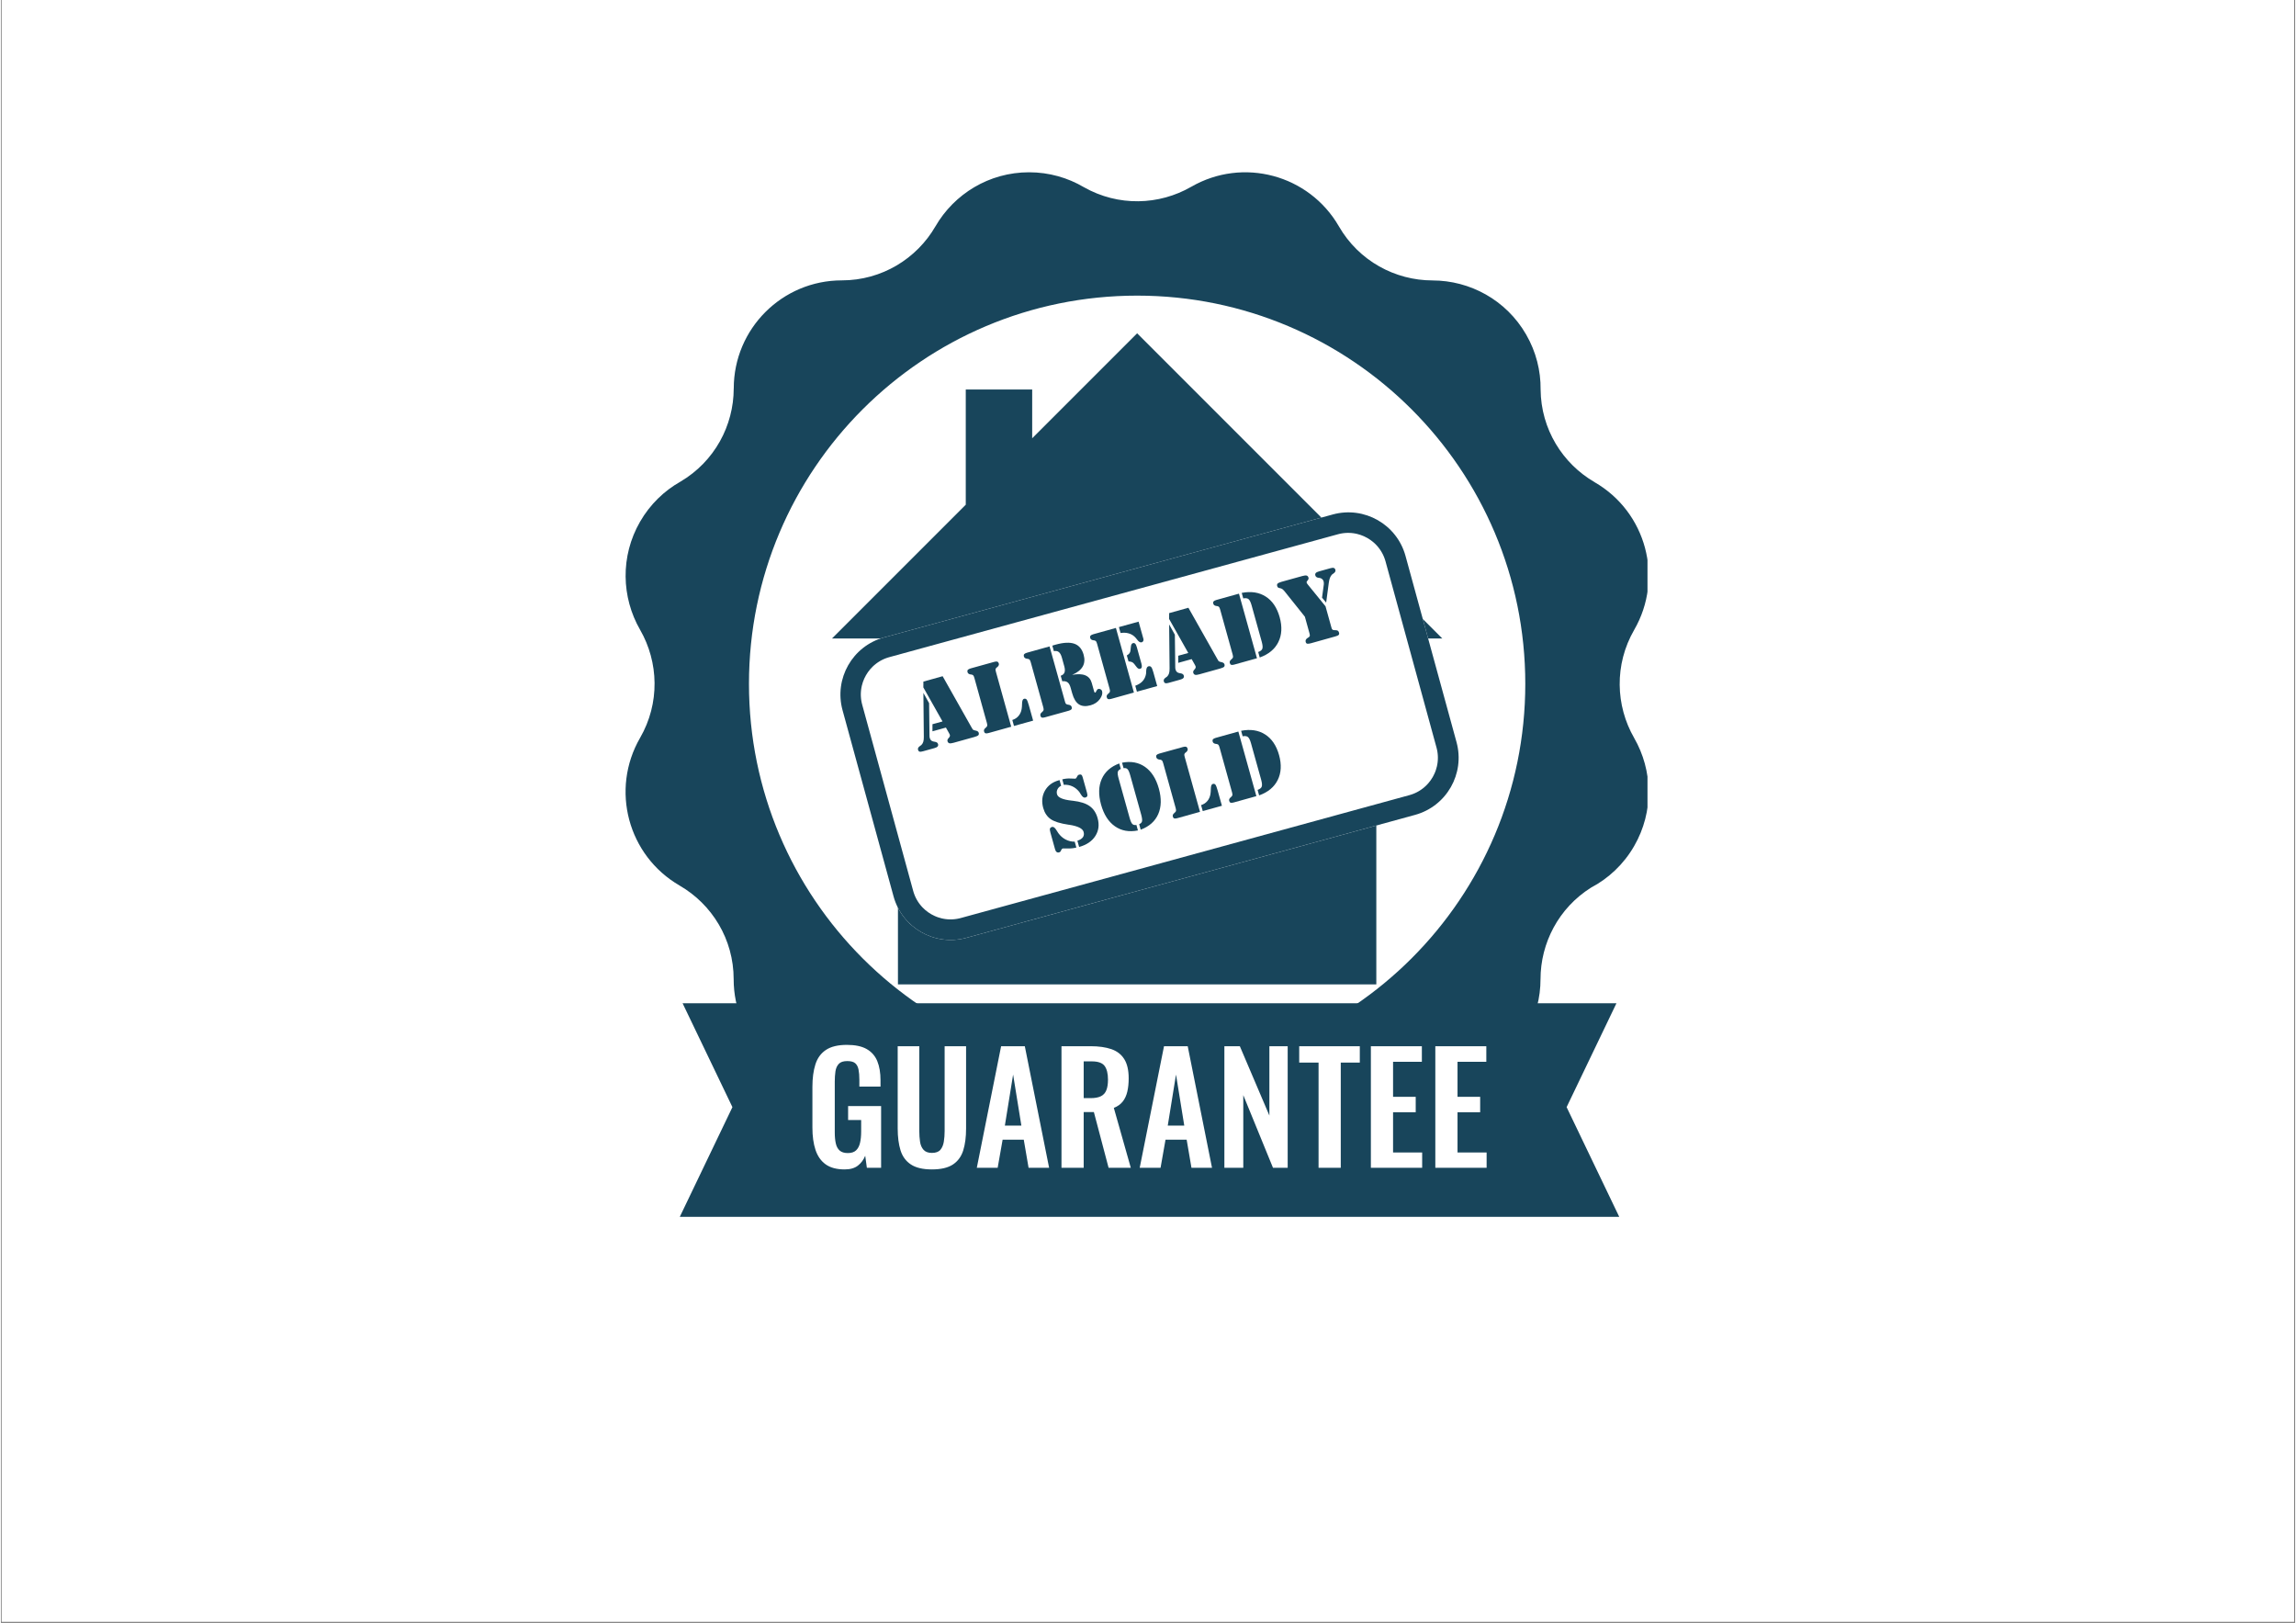
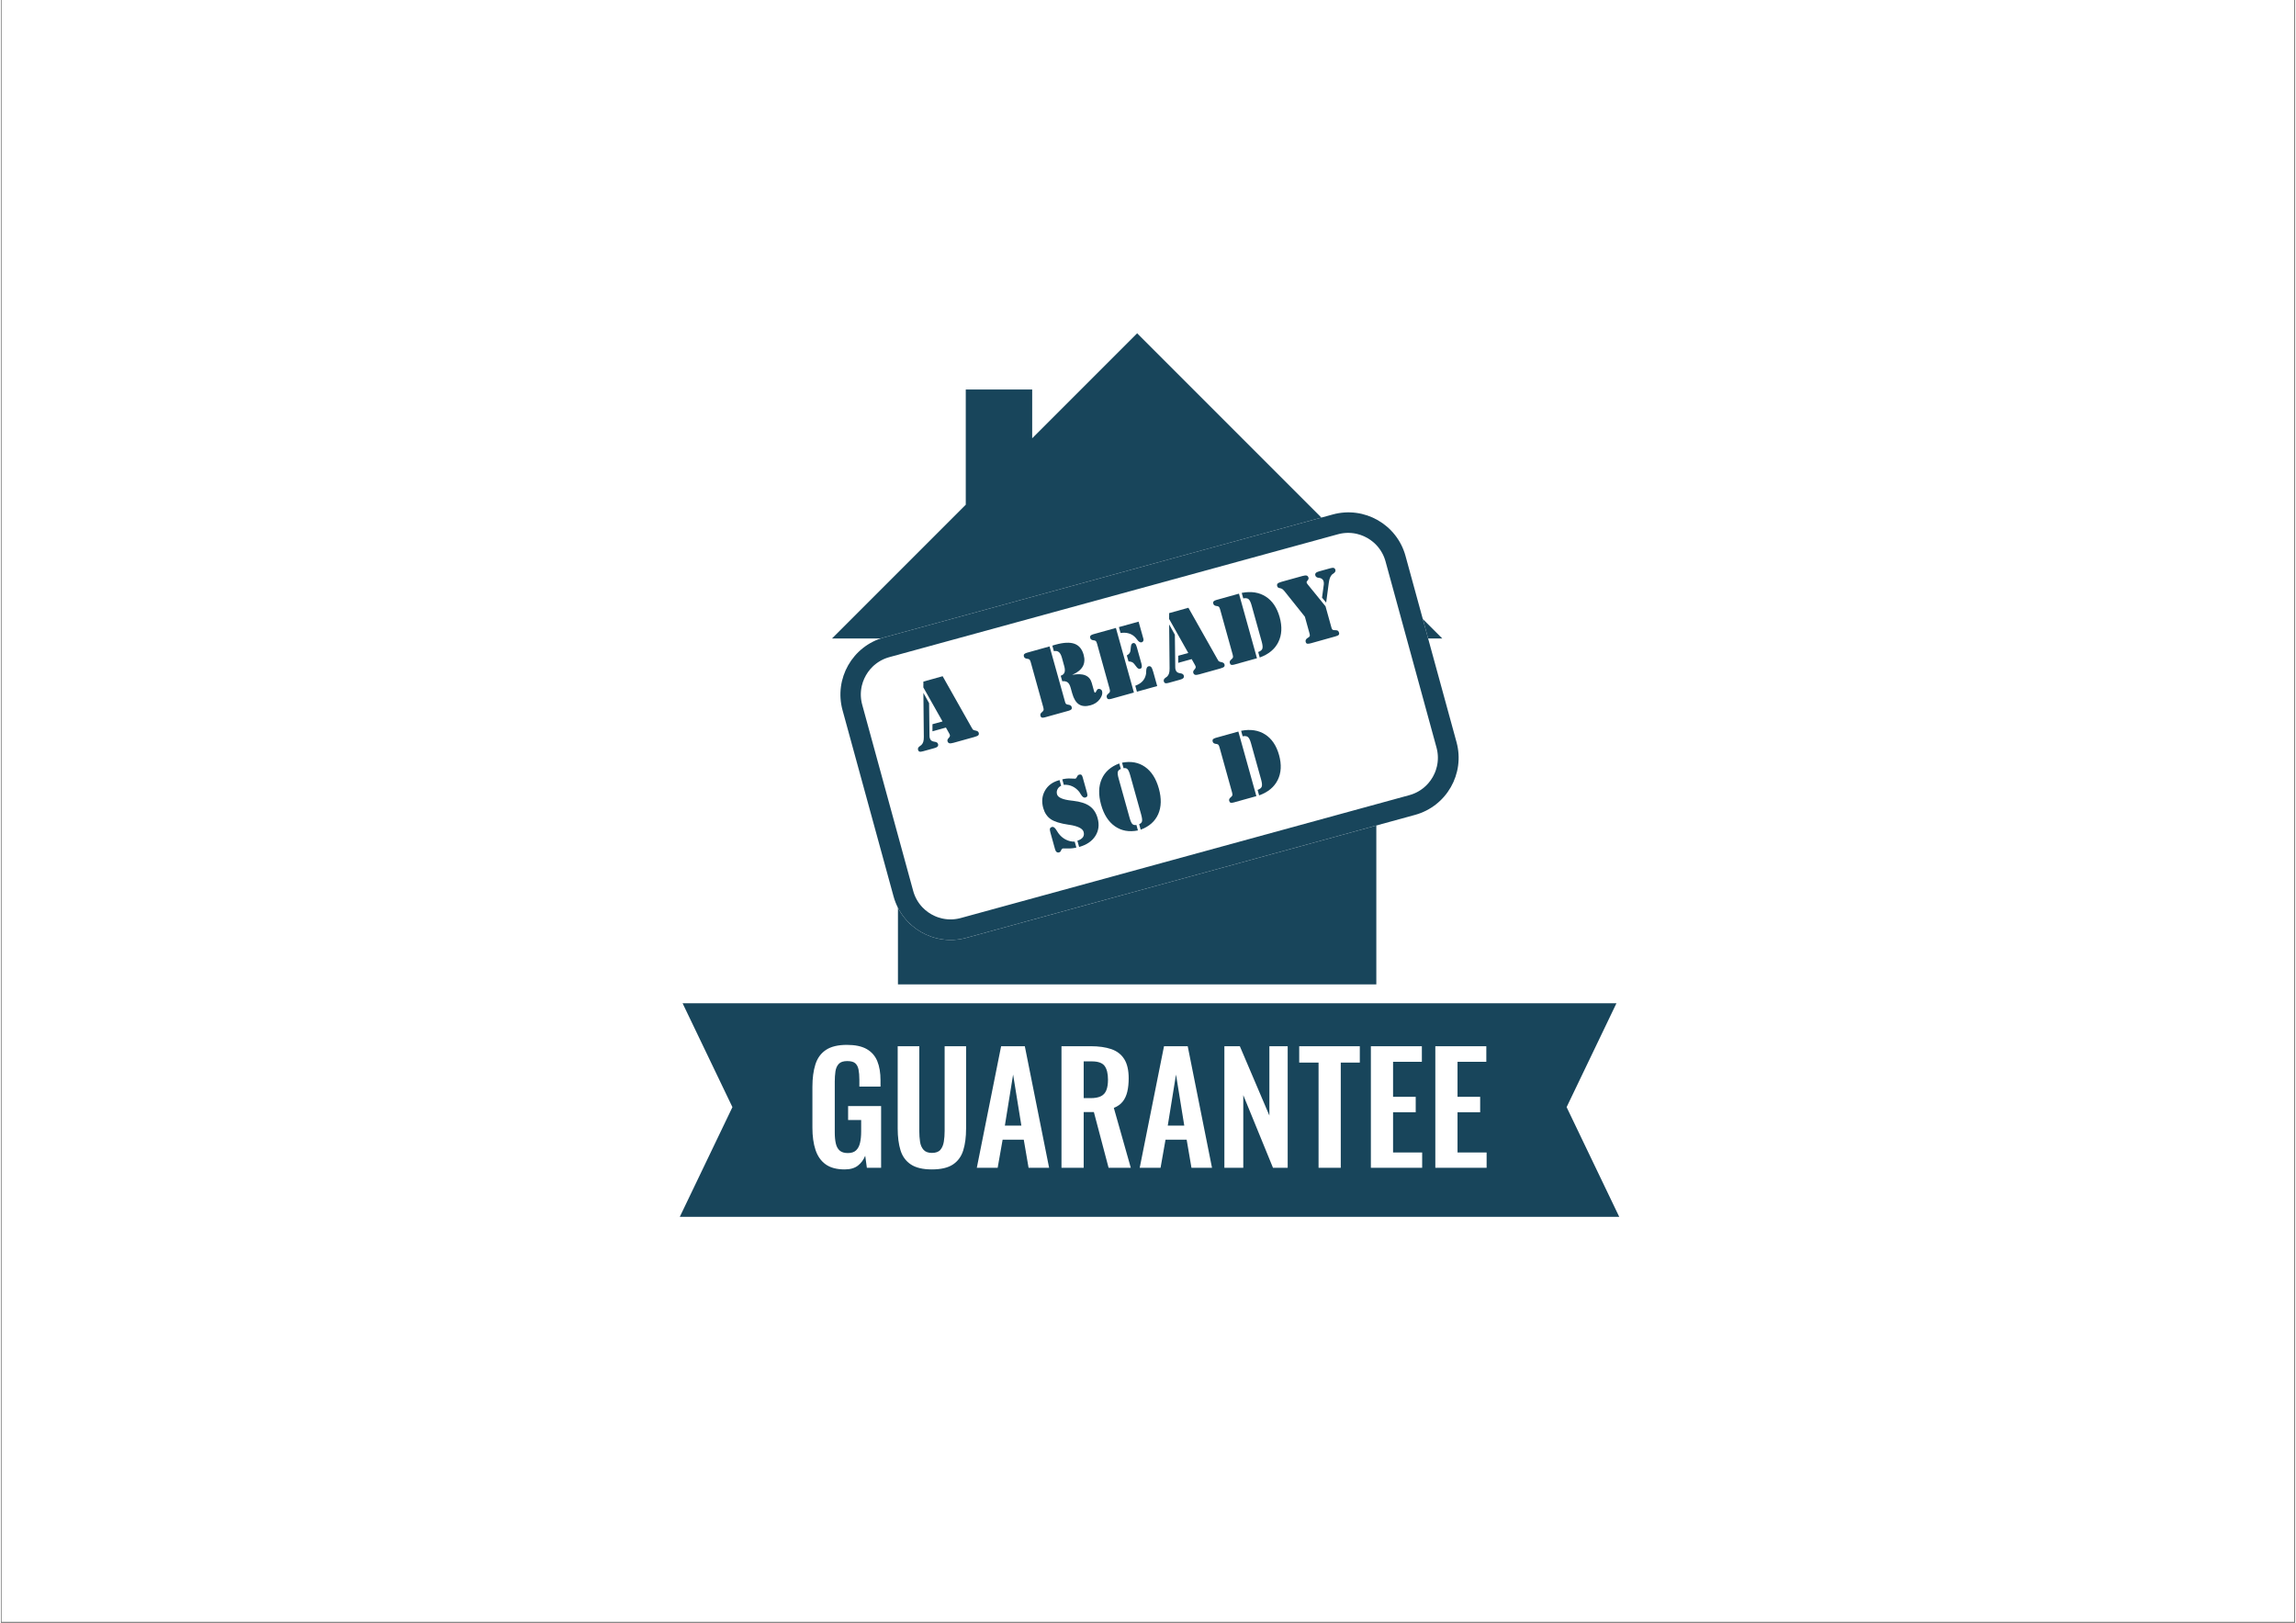
<svg xmlns="http://www.w3.org/2000/svg" width="1122" zoomAndPan="magnify" viewBox="0 0 841.92 595.5" height="793" preserveAspectRatio="xMidYMid meet" version="1.0">
  <rect x="0" y="0" width="841.92" height="595.5" fill="#808080" stroke="none" />
  <defs>
    <g />
    <clipPath id="98bdcb2fc9">
      <path d="M 0.312 0 L 841.527 0 L 841.527 595 L 0.312 595 Z M 0.312 0 " clip-rule="nonzero" />
    </clipPath>
    <clipPath id="760f9f17a5">
      <path d="M 229.246 63.191 L 604.258 63.191 L 604.258 368.793 L 229.246 368.793 Z M 229.246 63.191 " clip-rule="nonzero" />
    </clipPath>
    <clipPath id="b7fa67b6e4">
      <path d="M 304.938 122.301 L 529 122.301 L 529 361.191 L 304.938 361.191 Z M 304.938 122.301 " clip-rule="nonzero" />
    </clipPath>
    <clipPath id="137ab75434">
      <path d="M 249.047 368.129 L 593.988 368.129 L 593.988 446.492 L 249.047 446.492 Z M 249.047 368.129 " clip-rule="nonzero" />
    </clipPath>
    <clipPath id="4e85ccc8ba">
      <path d="M 308 187 L 535 187 L 535 345 L 308 345 Z M 308 187 " clip-rule="nonzero" />
    </clipPath>
    <clipPath id="cdc0208f1e">
      <path d="M 303.121 239.633 L 509.809 183.008 L 540.008 293.242 L 333.32 349.863 Z M 303.121 239.633 " clip-rule="nonzero" />
    </clipPath>
    <clipPath id="ba1db9e438">
      <path d="M 324.082 233.891 L 488.762 188.773 C 500.34 185.602 512.293 192.414 515.465 203.992 L 534.18 272.305 C 537.352 283.879 530.539 295.836 518.961 299.008 L 354.281 344.121 C 342.707 347.293 330.75 340.48 327.578 328.906 L 308.863 260.594 C 305.691 249.016 312.508 237.062 324.082 233.891 Z M 324.082 233.891 " clip-rule="nonzero" />
    </clipPath>
    <clipPath id="3600d73edd">
      <path d="M 308 187 L 535 187 L 535 345 L 308 345 Z M 308 187 " clip-rule="nonzero" />
    </clipPath>
    <clipPath id="fc4d76340c">
      <path d="M 303.121 239.633 L 510.047 182.941 L 540.301 293.359 L 333.371 350.051 Z M 303.121 239.633 " clip-rule="nonzero" />
    </clipPath>
    <clipPath id="f4d4874744">
      <path d="M 303.125 239.633 L 510.184 182.906 L 541.016 295.438 L 333.957 352.164 Z M 303.125 239.633 " clip-rule="nonzero" />
    </clipPath>
    <clipPath id="500a7c8507">
      <path d="M 324.086 233.891 L 488.762 188.773 C 500.336 185.605 512.289 192.418 515.461 203.992 L 534.176 272.301 C 537.348 283.879 530.535 295.832 518.957 299.004 L 354.281 344.117 C 342.707 347.289 330.754 340.477 327.582 328.902 L 308.867 260.59 C 305.695 249.016 312.508 237.062 324.086 233.891 Z M 324.086 233.891 " clip-rule="nonzero" />
    </clipPath>
  </defs>
  <g clip-path="url(#98bdcb2fc9)">
    <path fill="#ffffff" d="M 0.312 0 L 841.855 0 L 841.855 595 L 0.312 595 Z M 0.312 0 " fill-opacity="1" fill-rule="nonzero" />
    <path fill="#ffffff" d="M 0.312 0 L 841.855 0 L 841.855 595 L 0.312 595 Z M 0.312 0 " fill-opacity="1" fill-rule="nonzero" />
  </g>
  <g clip-path="url(#760f9f17a5)">
-     <path fill="#18455b" d="M 599.367 270.789 C 592.531 258.918 592.035 243.832 599.375 231.117 C 610.332 212.145 603.832 187.887 584.855 176.934 L 584.852 176.93 L 584.863 176.926 C 573.102 170.121 565.16 157.453 565.035 142.918 C 565.102 136.066 563.395 129.105 559.719 122.738 C 552.379 110.023 539.062 102.914 525.363 102.902 L 525.367 102.898 C 511.672 102.883 498.355 95.773 491.016 83.062 C 480.062 64.086 455.801 57.586 436.828 68.539 L 436.824 68.543 L 436.824 68.535 C 425.043 75.324 410.09 75.859 397.43 68.684 C 391.531 65.211 384.66 63.215 377.324 63.215 C 362.641 63.215 349.828 71.191 342.965 83.047 L 342.965 83.043 C 336.105 94.898 323.289 102.875 308.605 102.875 C 286.699 102.875 268.945 120.633 268.945 142.539 L 268.945 142.547 L 268.934 142.539 C 268.918 156.129 261.914 169.344 249.383 176.723 C 243.422 180.09 238.25 185.047 234.574 191.41 C 227.238 204.125 227.738 219.211 234.57 231.078 C 241.406 242.945 241.906 258.035 234.566 270.746 C 223.613 289.719 230.109 313.977 249.086 324.934 L 249.09 324.934 L 249.082 324.941 C 260.938 331.797 268.91 344.613 268.91 359.297 C 268.91 381.203 286.668 398.961 308.574 398.961 C 323.258 398.961 336.07 406.934 342.93 418.789 L 342.93 418.785 C 349.793 430.641 362.605 438.621 377.289 438.621 C 384.629 438.621 391.5 436.625 397.395 433.152 C 410.047 425.973 425.008 426.512 436.789 433.301 L 436.789 433.289 L 436.793 433.293 C 455.77 444.242 480.023 437.746 490.977 418.773 C 498.316 406.059 511.633 398.949 525.328 398.934 C 539.023 398.918 552.34 391.809 559.68 379.094 C 563.293 372.832 565.008 365.996 565 359.258 L 565.004 359.258 C 565.016 346.047 571.637 333.191 583.516 325.707 C 589.914 322.34 595.477 317.18 599.359 310.453 C 606.699 297.738 606.199 282.652 599.363 270.785 L 599.367 270.785 Z M 416.973 393.359 C 338.301 393.359 274.527 329.582 274.527 250.918 C 274.527 172.246 338.301 108.473 416.973 108.473 C 495.641 108.473 559.414 172.246 559.414 250.918 C 559.414 329.586 495.641 393.359 416.973 393.359 Z M 416.973 393.359 " fill-opacity="1" fill-rule="nonzero" />
-   </g>
+     </g>
  <g clip-path="url(#b7fa67b6e4)">
    <path fill="#18455b" d="M 329.199 234.285 L 329.199 361.625 L 504.746 361.625 L 504.746 234.285 L 528.961 234.285 L 416.973 122.301 L 378.461 160.812 L 378.461 142.91 L 354.086 142.91 L 354.086 185.188 L 304.988 234.285 Z M 329.199 234.285 " fill-opacity="1" fill-rule="nonzero" />
  </g>
  <g clip-path="url(#137ab75434)">
    <path fill="#18455b" d="M 431.238 394.289 L 434.27 413.012 L 428.211 413.012 Z M 371.461 394.289 L 374.492 413.012 L 368.434 413.012 Z M 397.359 389.445 L 400.332 389.445 C 402.641 389.445 404.211 390.004 405.039 391.125 C 405.863 392.246 406.277 393.926 406.277 396.164 C 406.277 397.742 406.074 399.035 405.668 400.047 C 405.266 401.055 404.598 401.789 403.66 402.246 C 402.727 402.707 401.469 402.934 399.891 402.934 L 397.359 402.934 Z M 526.398 383.883 L 526.398 428.484 L 545.223 428.484 L 545.223 422.867 L 534.547 422.867 L 534.547 408.113 L 542.855 408.113 L 542.855 402.441 L 534.547 402.441 L 534.547 389.609 L 545.113 389.609 L 545.113 383.883 Z M 502.746 383.883 L 502.746 428.484 L 521.57 428.484 L 521.57 422.867 L 510.891 422.867 L 510.891 408.113 L 519.203 408.113 L 519.203 402.441 L 510.891 402.441 L 510.891 389.609 L 521.461 389.609 L 521.461 383.883 Z M 476.449 383.883 L 476.449 389.887 L 483.551 389.887 L 483.551 428.484 L 491.699 428.484 L 491.699 389.887 L 498.688 389.887 L 498.688 383.883 Z M 448.988 383.883 L 448.988 428.484 L 455.926 428.484 L 455.926 401.832 L 466.824 428.484 L 472.219 428.484 L 472.219 383.883 L 465.504 383.883 L 465.504 409.324 L 454.66 383.883 Z M 426.836 383.883 L 417.918 428.484 L 425.57 428.484 L 427.387 418.188 L 435.148 418.188 L 436.91 428.484 L 444.449 428.484 L 435.535 383.883 Z M 389.211 383.883 L 389.211 428.484 L 397.359 428.484 L 397.359 408.055 L 401.102 408.055 L 406.496 428.484 L 414.645 428.484 L 408.422 406.516 C 409.816 405.965 410.91 405.184 411.699 404.176 C 412.488 403.164 413.047 401.945 413.375 400.512 C 413.707 399.082 413.871 397.465 413.871 395.668 C 413.871 392.695 413.332 390.344 412.246 388.621 C 411.168 386.895 409.59 385.676 407.516 384.957 C 405.441 384.242 402.898 383.883 399.891 383.883 Z M 367.059 383.883 L 358.141 428.484 L 365.793 428.484 L 367.609 418.188 L 375.371 418.188 L 377.133 428.484 L 384.672 428.484 L 375.754 383.883 Z M 329.105 383.883 L 329.105 414.059 C 329.105 417.18 329.453 419.855 330.148 422.098 C 330.848 424.336 332.113 426.062 333.949 427.273 C 335.781 428.484 338.352 429.09 341.656 429.09 C 344.992 429.09 347.57 428.484 349.391 427.273 C 351.207 426.062 352.461 424.336 353.16 422.098 C 353.855 419.855 354.203 417.18 354.203 414.059 L 354.203 383.883 L 346.332 383.883 L 346.332 414.992 C 346.332 416.387 346.234 417.699 346.031 418.93 C 345.828 420.16 345.406 421.152 344.766 421.902 C 344.121 422.656 343.086 423.031 341.656 423.031 C 340.297 423.031 339.277 422.656 338.598 421.902 C 337.922 421.152 337.488 420.16 337.305 418.93 C 337.121 417.699 337.031 416.387 337.031 414.992 L 337.031 383.883 Z M 310.473 383.391 C 307.203 383.391 304.645 384.004 302.793 385.234 C 300.938 386.461 299.645 388.234 298.91 390.547 C 298.176 392.859 297.809 395.613 297.809 398.805 L 297.809 413.781 C 297.809 416.902 298.184 419.609 298.938 421.902 C 299.691 424.199 300.93 425.969 302.652 427.219 C 304.379 428.465 306.707 429.09 309.645 429.09 C 311.699 429.09 313.324 428.621 314.516 427.684 C 315.707 426.75 316.598 425.547 317.188 424.078 L 317.793 428.484 L 323.02 428.484 L 323.02 405.855 L 310.91 405.855 L 310.91 410.973 L 315.699 410.973 L 315.699 415.16 C 315.699 416.773 315.562 418.168 315.285 419.344 C 315.012 420.52 314.527 421.438 313.828 422.098 C 313.133 422.758 312.121 423.09 310.801 423.09 C 309.516 423.09 308.523 422.785 307.828 422.18 C 307.133 421.574 306.652 420.703 306.398 419.562 C 306.141 418.426 306.012 417.086 306.012 415.543 L 306.012 396.879 C 306.012 395.52 306.094 394.273 306.258 393.137 C 306.426 391.996 306.828 391.078 307.469 390.383 C 308.113 389.684 309.148 389.336 310.582 389.336 C 311.938 389.336 312.922 389.602 313.527 390.133 C 314.133 390.668 314.535 391.445 314.738 392.473 C 314.938 393.5 315.039 394.73 315.039 396.164 L 315.039 398.695 L 322.801 398.695 L 322.801 396.383 C 322.801 393.633 322.406 391.289 321.617 389.363 C 320.828 387.438 319.535 385.957 317.734 384.93 C 315.938 383.902 313.516 383.391 310.473 383.391 Z M 249.047 365.785 L 593.988 365.785 L 574.578 406.238 L 593.988 446.691 L 249.047 446.691 L 268.457 406.238 Z M 480.223 224.781 C 476.285 224.637 472.293 225.992 469.176 228.887 L 397.395 295.551 L 373.855 273.691 C 367.625 267.906 357.883 268.266 352.098 274.5 C 346.312 280.73 346.672 290.477 352.906 296.262 L 386.895 327.828 C 388.84 329.637 391.129 330.848 393.535 331.461 L 393.902 331.539 L 393.922 331.543 L 393.988 331.555 L 394.992 331.762 L 395.293 331.793 L 395.379 331.809 L 395.672 331.832 L 396.465 331.918 L 396.695 331.922 L 396.848 331.934 L 397.395 331.926 L 397.941 331.934 L 398.098 331.922 L 398.328 331.918 L 399.117 331.832 L 399.414 331.809 L 399.496 331.793 L 399.797 331.762 L 400.797 331.555 L 400.867 331.543 L 400.887 331.539 L 401.254 331.461 C 403.66 330.848 405.949 329.637 407.895 327.828 L 490.129 251.457 C 496.359 245.672 496.723 235.926 490.938 229.691 C 488.043 226.578 484.16 224.93 480.223 224.781 Z M 421.16 164.379 L 421.852 164.5 L 421.871 164.496 C 425.102 164.496 428.332 165.609 430.953 167.832 C 432 168.723 433.156 169.438 434.375 169.973 L 437.809 170.934 L 441.445 170.902 C 442.766 170.703 444.07 170.312 445.312 169.727 C 448.414 168.266 451.816 168.031 454.93 168.867 L 455.008 168.902 L 455.625 168.957 C 458.738 169.793 461.566 171.699 463.52 174.516 C 465.086 176.777 467.242 178.473 469.684 179.484 L 473.129 180.367 L 476.863 180.234 C 478.551 179.926 480.23 179.938 481.84 180.223 L 481.965 180.27 L 482.535 180.32 C 487.363 181.184 491.539 184.551 493.277 189.398 C 495.137 194.574 499.848 198.188 505.328 198.641 C 512.156 199.215 517.574 204.633 518.145 211.465 C 518.602 216.945 522.215 221.656 527.391 223.516 C 533.852 225.836 537.688 232.488 536.461 239.242 C 535.48 244.656 537.75 250.145 542.27 253.281 C 547.906 257.191 549.891 264.602 546.965 270.805 C 544.617 275.781 545.395 281.668 548.945 285.867 L 550.195 288.027 L 550.73 288.656 L 550.703 288.902 L 551.438 290.172 C 553.102 294.785 552.27 300.082 548.945 304.008 C 545.395 308.207 544.617 314.094 546.965 319.07 C 549.891 325.273 547.906 332.684 542.27 336.594 C 537.75 339.73 535.48 345.219 536.461 350.633 C 536.613 351.477 536.688 352.32 536.688 353.152 L 536.578 354.402 L 306.469 354.402 L 306.348 353.035 C 306.348 352.203 306.422 351.359 306.574 350.516 C 307.555 345.102 305.281 339.609 300.762 336.477 C 295.129 332.566 293.145 325.156 296.07 318.953 C 298.414 313.977 297.641 308.09 294.086 303.891 C 289.656 298.656 289.656 290.984 294.086 285.75 C 297.641 281.551 298.414 275.664 296.07 270.688 C 293.145 264.484 295.129 257.074 300.762 253.164 C 305.281 250.027 307.555 244.539 306.574 239.125 C 305.348 232.371 309.184 225.719 315.641 223.398 C 320.816 221.539 324.434 216.828 324.891 211.348 C 325.461 204.516 330.879 199.098 337.707 198.523 C 343.188 198.07 347.895 194.457 349.758 189.281 C 352.074 182.82 358.727 178.984 365.477 180.211 C 370.891 181.191 376.379 178.918 379.516 174.398 C 382.934 169.469 389.031 167.332 394.656 168.828 L 394.777 168.875 L 395.348 168.973 C 396.152 169.188 396.945 169.477 397.719 169.844 L 401.145 170.883 L 404.844 170.922 C 407.465 170.578 409.984 169.496 412.078 167.715 C 414.699 165.492 417.93 164.379 421.16 164.379 Z M 421.16 164.379 " fill-opacity="1" fill-rule="evenodd" />
  </g>
  <g clip-path="url(#4e85ccc8ba)">
    <g clip-path="url(#cdc0208f1e)">
      <g clip-path="url(#ba1db9e438)">
        <path fill="#ffffff" d="M 303.121 239.633 L 509.809 183.008 L 540.008 293.242 L 333.32 349.863 Z M 303.121 239.633 " fill-opacity="1" fill-rule="nonzero" />
      </g>
    </g>
  </g>
  <g clip-path="url(#3600d73edd)">
    <g clip-path="url(#fc4d76340c)">
      <g clip-path="url(#f4d4874744)">
        <g clip-path="url(#500a7c8507)">
          <path stroke-linecap="butt" transform="matrix(0.869, -0.238, 0.238, 0.869, 303.126, 239.631)" fill="none" stroke-linejoin="miter" d="M 24.107 0.002 L 213.513 -0.001 C 226.825 0.002 237.616 10.794 237.617 24.107 L 237.618 102.673 C 237.618 115.99 226.826 126.782 213.509 126.782 L 24.105 126.78 C 10.792 126.781 0.001 115.989 -0 102.676 L -0 24.106 C -0.001 10.793 10.791 0.001 24.107 0.002 Z M 24.107 0.002 " stroke="#18455b" stroke-width="16.625" stroke-opacity="1" stroke-miterlimit="4" />
        </g>
      </g>
    </g>
  </g>
  <g fill="#18455b" fill-opacity="1">
    <g transform="translate(335.943, 276.355)">
      <g>
        <path d="M 10.859 -9.391 L 5.922 -8.016 L 5.922 -10.625 L 9.609 -11.641 L 2.578 -24.125 L 2.594 -26.266 L 9.656 -28.234 L 20.172 -9.609 C 20.234 -9.492 20.305 -9.367 20.391 -9.234 C 20.484 -9.098 20.535 -9.008 20.547 -8.969 C 20.641 -8.645 21.023 -8.422 21.703 -8.297 C 22.379 -8.18 22.773 -7.91 22.891 -7.484 C 23.004 -7.086 22.953 -6.781 22.734 -6.562 C 22.523 -6.352 22.035 -6.141 21.266 -5.922 L 13.625 -3.797 C 12.926 -3.598 12.414 -3.547 12.094 -3.641 C 11.77 -3.742 11.551 -3.992 11.438 -4.391 C 11.332 -4.766 11.473 -5.148 11.859 -5.547 C 12.254 -5.953 12.406 -6.328 12.312 -6.672 C 12.301 -6.711 12.273 -6.785 12.234 -6.891 C 12.191 -6.992 12.129 -7.117 12.047 -7.266 Z M 4.688 -18.344 L 4.828 -6.578 C 4.816 -6.398 4.82 -6.219 4.844 -6.031 C 4.863 -5.852 4.895 -5.691 4.938 -5.547 C 5.039 -5.18 5.207 -4.891 5.438 -4.672 C 5.676 -4.461 5.969 -4.328 6.312 -4.266 C 6.457 -4.234 6.625 -4.203 6.812 -4.172 C 7.457 -4.078 7.844 -3.797 7.969 -3.328 C 8.07 -2.984 8.016 -2.688 7.797 -2.438 C 7.586 -2.195 7.191 -2 6.609 -1.844 L 2.5 -0.703 C 1.895 -0.523 1.457 -0.477 1.188 -0.562 C 0.914 -0.645 0.727 -0.875 0.625 -1.25 C 0.488 -1.758 0.723 -2.211 1.328 -2.609 C 1.586 -2.785 1.77 -2.922 1.875 -3.016 C 2.188 -3.336 2.41 -3.719 2.547 -4.156 C 2.691 -4.602 2.758 -5.207 2.75 -5.969 L 2.594 -22.109 Z M 4.688 -18.344 " />
      </g>
    </g>
  </g>
  <g fill="#18455b" fill-opacity="1">
    <g transform="translate(360.121, 269.621)">
      <g>
-         <path d="M 11.656 -3.25 L 11.047 -5.438 C 11.984 -5.738 12.742 -6.234 13.328 -6.922 C 13.922 -7.617 14.301 -8.461 14.469 -9.453 C 14.562 -9.961 14.613 -10.617 14.625 -11.422 C 14.645 -12.484 14.875 -13.078 15.312 -13.203 C 15.727 -13.316 16.051 -13.238 16.281 -12.969 C 16.52 -12.695 16.801 -11.973 17.125 -10.797 L 18.688 -5.203 Z M 2.344 -0.656 C 1.832 -0.508 1.445 -0.477 1.188 -0.562 C 0.938 -0.656 0.766 -0.879 0.672 -1.234 C 0.535 -1.703 0.723 -2.141 1.234 -2.547 C 1.336 -2.641 1.414 -2.711 1.469 -2.766 C 1.688 -2.961 1.812 -3.16 1.844 -3.359 C 1.883 -3.555 1.836 -3.91 1.703 -4.422 L 1.625 -4.688 L -2.859 -20.812 C -3.004 -21.32 -3.145 -21.648 -3.281 -21.797 C -3.414 -21.941 -3.629 -22.047 -3.922 -22.109 C -3.984 -22.109 -4.086 -22.117 -4.234 -22.141 C -4.879 -22.234 -5.266 -22.516 -5.391 -22.984 C -5.492 -23.336 -5.457 -23.617 -5.281 -23.828 C -5.113 -24.035 -4.773 -24.211 -4.266 -24.359 L 4.406 -26.766 C 4.914 -26.91 5.297 -26.938 5.547 -26.844 C 5.805 -26.75 5.988 -26.523 6.094 -26.172 C 6.219 -25.703 6.035 -25.266 5.547 -24.859 C 5.43 -24.773 5.344 -24.711 5.281 -24.672 C 5.062 -24.461 4.93 -24.258 4.891 -24.062 C 4.859 -23.875 4.914 -23.523 5.062 -23.016 L 5.141 -22.734 L 10.641 -2.969 Z M 2.344 -0.656 " />
-       </g>
+         </g>
    </g>
  </g>
  <g fill="#18455b" fill-opacity="1">
    <g transform="translate(380.807, 263.859)">
      <g>
        <path d="M 11.016 -3.062 L 2.344 -0.656 C 1.832 -0.508 1.445 -0.477 1.188 -0.562 C 0.938 -0.656 0.766 -0.879 0.672 -1.234 C 0.535 -1.703 0.723 -2.141 1.234 -2.547 C 1.336 -2.641 1.414 -2.711 1.469 -2.766 C 1.688 -2.961 1.812 -3.16 1.844 -3.359 C 1.883 -3.555 1.836 -3.91 1.703 -4.422 L 1.625 -4.688 L -2.859 -20.812 C -3.004 -21.32 -3.145 -21.648 -3.281 -21.797 C -3.414 -21.941 -3.629 -22.047 -3.922 -22.109 C -3.984 -22.109 -4.086 -22.117 -4.234 -22.141 C -4.879 -22.234 -5.266 -22.516 -5.391 -22.984 C -5.492 -23.336 -5.457 -23.617 -5.281 -23.828 C -5.113 -24.035 -4.773 -24.211 -4.266 -24.359 L 4.031 -26.672 L 9.703 -6.359 C 9.797 -6.016 9.906 -5.77 10.031 -5.625 C 10.156 -5.488 10.367 -5.391 10.672 -5.328 C 10.742 -5.316 10.859 -5.297 11.016 -5.266 C 11.641 -5.172 12.02 -4.891 12.156 -4.422 C 12.25 -4.066 12.207 -3.785 12.031 -3.578 C 11.863 -3.379 11.523 -3.207 11.016 -3.062 Z M 8.125 -15.906 C 8.852 -16.164 9.316 -16.57 9.516 -17.125 C 9.723 -17.688 9.688 -18.469 9.406 -19.469 L 8.562 -22.516 C 8.281 -23.535 7.906 -24.227 7.438 -24.594 C 6.977 -24.969 6.367 -25.082 5.609 -24.938 L 5.047 -26.953 C 5.191 -27.004 5.348 -27.055 5.516 -27.109 C 5.691 -27.16 5.945 -27.234 6.281 -27.328 C 9.207 -28.141 11.504 -28.242 13.172 -27.641 C 14.836 -27.035 15.957 -25.695 16.531 -23.625 C 17 -21.945 16.883 -20.5 16.188 -19.281 C 15.5 -18.07 14.211 -17.055 12.328 -16.234 C 14.359 -16.609 15.961 -16.551 17.141 -16.062 C 18.328 -15.582 19.113 -14.664 19.5 -13.312 L 20.344 -10.297 C 20.395 -10.078 20.461 -9.922 20.547 -9.828 C 20.629 -9.742 20.723 -9.711 20.828 -9.734 C 20.93 -9.766 21.066 -9.973 21.234 -10.359 C 21.41 -10.754 21.633 -10.988 21.906 -11.062 C 22.188 -11.145 22.469 -11.102 22.75 -10.938 C 23.039 -10.781 23.223 -10.562 23.297 -10.281 C 23.547 -9.406 23.27 -8.422 22.469 -7.328 C 21.664 -6.234 20.539 -5.484 19.094 -5.078 C 17.344 -4.586 15.914 -4.695 14.812 -5.406 C 13.719 -6.125 12.895 -7.469 12.344 -9.438 L 11.766 -11.484 C 11.504 -12.441 11.141 -13.102 10.672 -13.469 C 10.203 -13.844 9.539 -13.984 8.688 -13.891 Z M 8.125 -15.906 " />
      </g>
    </g>
  </g>
  <g fill="#18455b" fill-opacity="1">
    <g transform="translate(405.148, 257.08)">
      <g>
        <path d="M 8.656 -14.391 L 8.047 -16.578 C 8.504 -16.848 8.832 -17.125 9.031 -17.406 C 9.227 -17.695 9.348 -18.047 9.391 -18.453 C 9.441 -18.766 9.484 -19.16 9.516 -19.641 C 9.578 -20.484 9.828 -20.969 10.266 -21.094 C 10.609 -21.188 10.891 -21.117 11.109 -20.891 C 11.336 -20.672 11.547 -20.223 11.734 -19.547 L 13.391 -13.609 C 13.555 -12.992 13.598 -12.539 13.516 -12.25 C 13.441 -11.957 13.234 -11.766 12.891 -11.672 C 12.441 -11.547 11.973 -11.828 11.484 -12.516 C 11.223 -12.879 10.992 -13.176 10.797 -13.406 C 10.535 -13.758 10.242 -14.004 9.922 -14.141 C 9.609 -14.285 9.188 -14.367 8.656 -14.391 Z M 11.75 -3.281 L 11.141 -5.469 C 12.18 -5.844 13.02 -6.344 13.656 -6.969 C 14.289 -7.594 14.727 -8.363 14.969 -9.281 C 15.094 -9.613 15.148 -10.113 15.141 -10.781 C 15.172 -11.844 15.441 -12.445 15.953 -12.594 C 16.367 -12.707 16.707 -12.625 16.969 -12.344 C 17.227 -12.062 17.492 -11.43 17.766 -10.453 L 19.188 -5.344 Z M 2.344 -0.656 C 1.832 -0.508 1.445 -0.477 1.188 -0.562 C 0.938 -0.656 0.766 -0.879 0.672 -1.234 C 0.535 -1.703 0.723 -2.141 1.234 -2.547 C 1.336 -2.641 1.414 -2.711 1.469 -2.766 C 1.688 -2.961 1.812 -3.16 1.844 -3.359 C 1.883 -3.555 1.836 -3.91 1.703 -4.422 L 1.625 -4.688 L -2.859 -20.812 C -3.004 -21.32 -3.145 -21.648 -3.281 -21.797 C -3.414 -21.941 -3.629 -22.047 -3.922 -22.109 C -3.984 -22.109 -4.086 -22.117 -4.234 -22.141 C -4.879 -22.234 -5.266 -22.516 -5.391 -22.984 C -5.492 -23.336 -5.457 -23.617 -5.281 -23.828 C -5.113 -24.035 -4.773 -24.211 -4.266 -24.359 L 4.031 -26.672 L 10.641 -2.969 Z M 5.141 -26.984 L 12.359 -28.984 L 14.125 -22.672 C 14.207 -22.367 14.188 -22.098 14.062 -21.859 C 13.945 -21.629 13.75 -21.473 13.469 -21.391 C 12.957 -21.254 12.406 -21.594 11.812 -22.406 C 11.414 -22.926 11.078 -23.305 10.797 -23.547 C 10.141 -24.129 9.375 -24.523 8.5 -24.734 C 7.633 -24.941 6.719 -24.969 5.75 -24.812 Z M 5.141 -26.984 " />
      </g>
    </g>
  </g>
  <g fill="#18455b" fill-opacity="1">
    <g transform="translate(426.13, 251.236)">
      <g>
        <path d="M 10.859 -9.391 L 5.922 -8.016 L 5.922 -10.625 L 9.609 -11.641 L 2.578 -24.125 L 2.594 -26.266 L 9.656 -28.234 L 20.172 -9.609 C 20.234 -9.492 20.305 -9.367 20.391 -9.234 C 20.484 -9.098 20.535 -9.008 20.547 -8.969 C 20.641 -8.645 21.023 -8.422 21.703 -8.297 C 22.379 -8.18 22.773 -7.91 22.891 -7.484 C 23.004 -7.086 22.953 -6.781 22.734 -6.562 C 22.523 -6.352 22.035 -6.141 21.266 -5.922 L 13.625 -3.797 C 12.926 -3.598 12.414 -3.547 12.094 -3.641 C 11.77 -3.742 11.551 -3.992 11.438 -4.391 C 11.332 -4.766 11.473 -5.148 11.859 -5.547 C 12.254 -5.953 12.406 -6.328 12.312 -6.672 C 12.301 -6.711 12.273 -6.785 12.234 -6.891 C 12.191 -6.992 12.129 -7.117 12.047 -7.266 Z M 4.688 -18.344 L 4.828 -6.578 C 4.816 -6.398 4.82 -6.219 4.844 -6.031 C 4.863 -5.852 4.895 -5.691 4.938 -5.547 C 5.039 -5.18 5.207 -4.891 5.438 -4.672 C 5.676 -4.461 5.969 -4.328 6.312 -4.266 C 6.457 -4.234 6.625 -4.203 6.812 -4.172 C 7.457 -4.078 7.844 -3.797 7.969 -3.328 C 8.07 -2.984 8.016 -2.688 7.797 -2.438 C 7.586 -2.195 7.191 -2 6.609 -1.844 L 2.5 -0.703 C 1.895 -0.523 1.457 -0.477 1.188 -0.562 C 0.914 -0.645 0.727 -0.875 0.625 -1.25 C 0.488 -1.758 0.723 -2.211 1.328 -2.609 C 1.586 -2.785 1.77 -2.922 1.875 -3.016 C 2.188 -3.336 2.41 -3.719 2.547 -4.156 C 2.691 -4.602 2.758 -5.207 2.75 -5.969 L 2.594 -22.109 Z M 4.688 -18.344 " />
      </g>
    </g>
  </g>
  <g fill="#18455b" fill-opacity="1">
    <g transform="translate(450.307, 244.503)">
      <g>
        <path d="M 11.656 -3.25 L 11.094 -5.266 C 11.914 -5.555 12.422 -5.953 12.609 -6.453 C 12.797 -6.953 12.727 -7.797 12.406 -8.984 L 8.656 -22.438 C 8.32 -23.613 7.941 -24.363 7.516 -24.688 C 7.098 -25.008 6.461 -25.094 5.609 -24.938 L 5.047 -26.953 C 8.461 -27.617 11.391 -27.176 13.828 -25.625 C 16.273 -24.082 17.988 -21.555 18.969 -18.047 C 19.938 -14.547 19.773 -11.5 18.484 -8.906 C 17.203 -6.312 14.926 -4.426 11.656 -3.25 Z M 2.344 -0.656 C 1.832 -0.508 1.445 -0.477 1.188 -0.562 C 0.938 -0.656 0.766 -0.879 0.672 -1.234 C 0.535 -1.703 0.723 -2.141 1.234 -2.547 C 1.336 -2.641 1.414 -2.711 1.469 -2.766 C 1.688 -2.961 1.812 -3.16 1.844 -3.359 C 1.883 -3.555 1.836 -3.91 1.703 -4.422 L 1.625 -4.688 L -2.859 -20.812 C -3.004 -21.32 -3.145 -21.648 -3.281 -21.797 C -3.414 -21.941 -3.629 -22.047 -3.922 -22.109 C -3.984 -22.109 -4.086 -22.117 -4.234 -22.141 C -4.879 -22.234 -5.266 -22.516 -5.391 -22.984 C -5.492 -23.336 -5.457 -23.617 -5.281 -23.828 C -5.113 -24.035 -4.773 -24.211 -4.266 -24.359 L 4.031 -26.672 L 10.641 -2.969 Z M 2.344 -0.656 " />
      </g>
    </g>
  </g>
  <g fill="#18455b" fill-opacity="1">
    <g transform="translate(473.747, 237.974)">
      <g>
        <path d="M 4.781 -11.688 L -2.766 -21.125 C -2.816 -21.164 -2.875 -21.223 -2.938 -21.297 C -3.32 -21.785 -3.812 -22.078 -4.406 -22.172 C -4.707 -22.223 -4.926 -22.301 -5.062 -22.406 C -5.207 -22.52 -5.312 -22.691 -5.375 -22.922 C -5.488 -23.316 -5.438 -23.625 -5.219 -23.844 C -5.008 -24.062 -4.523 -24.281 -3.766 -24.5 L 3.891 -26.625 C 4.598 -26.82 5.113 -26.875 5.438 -26.781 C 5.77 -26.688 5.992 -26.426 6.109 -26 C 6.203 -25.676 6.098 -25.348 5.797 -25.016 C 5.492 -24.691 5.367 -24.426 5.422 -24.219 C 5.461 -24.094 5.523 -23.961 5.609 -23.828 C 5.691 -23.691 5.805 -23.539 5.953 -23.375 L 12.359 -15.5 L 14.562 -7.578 C 14.645 -7.254 14.773 -7.031 14.953 -6.906 C 15.129 -6.789 15.395 -6.738 15.75 -6.75 C 16.281 -6.758 16.648 -6.695 16.859 -6.562 C 17.066 -6.426 17.219 -6.18 17.312 -5.828 C 17.414 -5.473 17.367 -5.195 17.172 -5 C 16.984 -4.801 16.562 -4.613 15.906 -4.438 L 7.016 -1.953 C 6.359 -1.773 5.895 -1.719 5.625 -1.781 C 5.363 -1.852 5.18 -2.066 5.078 -2.422 C 4.922 -3.004 5.156 -3.492 5.781 -3.891 C 5.926 -3.984 6.031 -4.047 6.094 -4.078 C 6.363 -4.254 6.523 -4.43 6.578 -4.609 C 6.641 -4.797 6.602 -5.125 6.469 -5.594 L 6.359 -6 Z M 12.594 -16.859 L 11.078 -18.672 L 11.734 -23.562 C 11.754 -23.75 11.754 -23.93 11.734 -24.109 C 11.723 -24.297 11.695 -24.477 11.656 -24.656 C 11.551 -25 11.379 -25.273 11.141 -25.484 C 10.898 -25.691 10.609 -25.832 10.266 -25.906 C 10.16 -25.914 10.016 -25.93 9.828 -25.953 C 9.16 -26.047 8.758 -26.332 8.625 -26.812 C 8.52 -27.176 8.57 -27.477 8.781 -27.719 C 8.988 -27.957 9.379 -28.156 9.953 -28.312 L 14.109 -29.469 C 14.691 -29.633 15.117 -29.672 15.391 -29.578 C 15.672 -29.492 15.867 -29.266 15.984 -28.891 C 16.117 -28.398 15.875 -27.945 15.25 -27.531 C 15 -27.383 14.828 -27.258 14.734 -27.156 C 14.422 -26.832 14.172 -26.43 13.984 -25.953 C 13.797 -25.484 13.648 -24.852 13.547 -24.062 Z M 12.594 -16.859 " />
      </g>
    </g>
  </g>
  <g fill="#18455b" fill-opacity="1">
    <g transform="translate(385.518, 313.08)">
      <g>
        <path d="M 4.547 -25.109 L 3.984 -27.109 C 4.984 -27.379 6.023 -27.484 7.109 -27.422 C 8.191 -27.367 8.742 -27.348 8.766 -27.359 C 9.023 -27.43 9.238 -27.672 9.406 -28.078 C 9.582 -28.492 9.836 -28.75 10.172 -28.844 C 10.523 -28.938 10.801 -28.91 11 -28.766 C 11.195 -28.629 11.359 -28.316 11.484 -27.828 L 13.031 -22.297 C 13.207 -21.68 13.25 -21.242 13.156 -20.984 C 13.062 -20.723 12.828 -20.539 12.453 -20.438 C 11.922 -20.289 11.391 -20.648 10.859 -21.516 C 10.609 -21.93 10.406 -22.25 10.25 -22.469 C 9.52 -23.406 8.664 -24.098 7.688 -24.547 C 6.707 -25.004 5.66 -25.191 4.547 -25.109 Z M 10.172 -2.312 L 9.531 -4.594 C 10.52 -4.926 11.195 -5.359 11.562 -5.891 C 11.938 -6.43 12.02 -7.078 11.812 -7.828 C 11.469 -9.078 9.727 -9.945 6.594 -10.438 L 6.297 -10.469 C 3.211 -10.926 1.02 -11.613 -0.281 -12.531 C -1.594 -13.445 -2.5 -14.797 -3 -16.578 C -3.656 -18.922 -3.453 -21.039 -2.391 -22.938 C -1.328 -24.832 0.367 -26.109 2.703 -26.766 L 2.984 -26.844 L 3.562 -24.766 C 2.926 -24.453 2.473 -24.004 2.203 -23.422 C 1.93 -22.848 1.883 -22.25 2.062 -21.625 C 2.395 -20.438 4.176 -19.664 7.406 -19.312 L 7.953 -19.25 C 10.609 -18.945 12.633 -18.297 14.031 -17.297 C 15.438 -16.297 16.41 -14.82 16.953 -12.875 C 17.629 -10.457 17.352 -8.281 16.125 -6.344 C 14.895 -4.414 12.91 -3.07 10.172 -2.312 Z M 8.547 -4.25 L 9.156 -2.094 C 8.195 -1.844 7.164 -1.734 6.062 -1.766 C 4.957 -1.797 4.336 -1.797 4.203 -1.766 C 3.91 -1.68 3.691 -1.441 3.547 -1.047 C 3.398 -0.648 3.164 -0.41 2.844 -0.328 C 2.5 -0.223 2.191 -0.266 1.922 -0.453 C 1.66 -0.648 1.469 -0.973 1.344 -1.422 L -0.375 -7.609 C -0.562 -8.266 -0.613 -8.738 -0.531 -9.031 C -0.445 -9.32 -0.203 -9.523 0.203 -9.641 C 0.742 -9.797 1.297 -9.395 1.859 -8.438 C 2.117 -7.977 2.348 -7.625 2.547 -7.375 C 3.285 -6.352 4.18 -5.57 5.234 -5.031 C 6.297 -4.488 7.398 -4.227 8.547 -4.25 Z M 8.547 -4.25 " />
      </g>
    </g>
  </g>
  <g fill="#18455b" fill-opacity="1">
    <g transform="translate(405.86, 307.414)">
      <g>
        <path d="M 12.578 -8.594 L 8.594 -22.875 C 8.258 -24.082 7.922 -24.852 7.578 -25.188 C 7.242 -25.531 6.766 -25.648 6.141 -25.547 L 5.578 -27.562 C 8.836 -28.195 11.648 -27.68 14.016 -26.016 C 16.379 -24.359 18.066 -21.711 19.078 -18.078 C 20.086 -14.453 20.008 -11.316 18.844 -8.672 C 17.676 -6.035 15.535 -4.141 12.422 -2.984 L 11.859 -5 C 12.453 -5.238 12.801 -5.594 12.906 -6.062 C 13.02 -6.531 12.91 -7.375 12.578 -8.594 Z M 8.328 -7.406 C 8.66 -6.207 9 -5.43 9.344 -5.078 C 9.695 -4.723 10.195 -4.602 10.844 -4.719 L 11.406 -2.703 C 8.145 -2.055 5.328 -2.566 2.953 -4.234 C 0.578 -5.898 -1.113 -8.547 -2.125 -12.172 C -3.133 -15.805 -3.051 -18.945 -1.875 -21.594 C -0.695 -24.238 1.445 -26.133 4.562 -27.281 L 5.125 -25.266 C 4.508 -25.016 4.141 -24.648 4.016 -24.172 C 3.898 -23.703 4.008 -22.875 4.344 -21.688 Z M 8.328 -7.406 " />
      </g>
    </g>
  </g>
  <g fill="#18455b" fill-opacity="1">
    <g transform="translate(429.399, 300.858)">
      <g>
-         <path d="M 11.656 -3.25 L 11.047 -5.438 C 11.984 -5.738 12.742 -6.234 13.328 -6.922 C 13.922 -7.617 14.301 -8.461 14.469 -9.453 C 14.562 -9.961 14.613 -10.617 14.625 -11.422 C 14.645 -12.484 14.875 -13.078 15.312 -13.203 C 15.727 -13.316 16.051 -13.238 16.281 -12.969 C 16.52 -12.695 16.801 -11.973 17.125 -10.797 L 18.688 -5.203 Z M 2.344 -0.656 C 1.832 -0.508 1.445 -0.477 1.188 -0.562 C 0.938 -0.656 0.766 -0.879 0.672 -1.234 C 0.535 -1.703 0.723 -2.141 1.234 -2.547 C 1.336 -2.641 1.414 -2.711 1.469 -2.766 C 1.688 -2.961 1.812 -3.16 1.844 -3.359 C 1.883 -3.555 1.836 -3.91 1.703 -4.422 L 1.625 -4.688 L -2.859 -20.812 C -3.004 -21.32 -3.145 -21.648 -3.281 -21.797 C -3.414 -21.941 -3.629 -22.047 -3.922 -22.109 C -3.984 -22.109 -4.086 -22.117 -4.234 -22.141 C -4.879 -22.234 -5.266 -22.516 -5.391 -22.984 C -5.492 -23.336 -5.457 -23.617 -5.281 -23.828 C -5.113 -24.035 -4.773 -24.211 -4.266 -24.359 L 4.406 -26.766 C 4.914 -26.91 5.297 -26.938 5.547 -26.844 C 5.805 -26.75 5.988 -26.523 6.094 -26.172 C 6.219 -25.703 6.035 -25.266 5.547 -24.859 C 5.43 -24.773 5.344 -24.711 5.281 -24.672 C 5.062 -24.461 4.93 -24.258 4.891 -24.062 C 4.859 -23.875 4.914 -23.523 5.062 -23.016 L 5.141 -22.734 L 10.641 -2.969 Z M 2.344 -0.656 " />
-       </g>
+         </g>
    </g>
  </g>
  <g fill="#18455b" fill-opacity="1">
    <g transform="translate(450.085, 295.097)">
      <g>
        <path d="M 11.656 -3.25 L 11.094 -5.266 C 11.914 -5.555 12.422 -5.953 12.609 -6.453 C 12.797 -6.953 12.727 -7.797 12.406 -8.984 L 8.656 -22.438 C 8.32 -23.613 7.941 -24.363 7.516 -24.688 C 7.098 -25.008 6.461 -25.094 5.609 -24.938 L 5.047 -26.953 C 8.461 -27.617 11.391 -27.176 13.828 -25.625 C 16.273 -24.082 17.988 -21.555 18.969 -18.047 C 19.938 -14.547 19.773 -11.5 18.484 -8.906 C 17.203 -6.312 14.926 -4.426 11.656 -3.25 Z M 2.344 -0.656 C 1.832 -0.508 1.445 -0.477 1.188 -0.562 C 0.938 -0.656 0.766 -0.879 0.672 -1.234 C 0.535 -1.703 0.723 -2.141 1.234 -2.547 C 1.336 -2.641 1.414 -2.711 1.469 -2.766 C 1.688 -2.961 1.812 -3.16 1.844 -3.359 C 1.883 -3.555 1.836 -3.91 1.703 -4.422 L 1.625 -4.688 L -2.859 -20.812 C -3.004 -21.32 -3.145 -21.648 -3.281 -21.797 C -3.414 -21.941 -3.629 -22.047 -3.922 -22.109 C -3.984 -22.109 -4.086 -22.117 -4.234 -22.141 C -4.879 -22.234 -5.266 -22.516 -5.391 -22.984 C -5.492 -23.336 -5.457 -23.617 -5.281 -23.828 C -5.113 -24.035 -4.773 -24.211 -4.266 -24.359 L 4.031 -26.672 L 10.641 -2.969 Z M 2.344 -0.656 " />
      </g>
    </g>
  </g>
</svg>